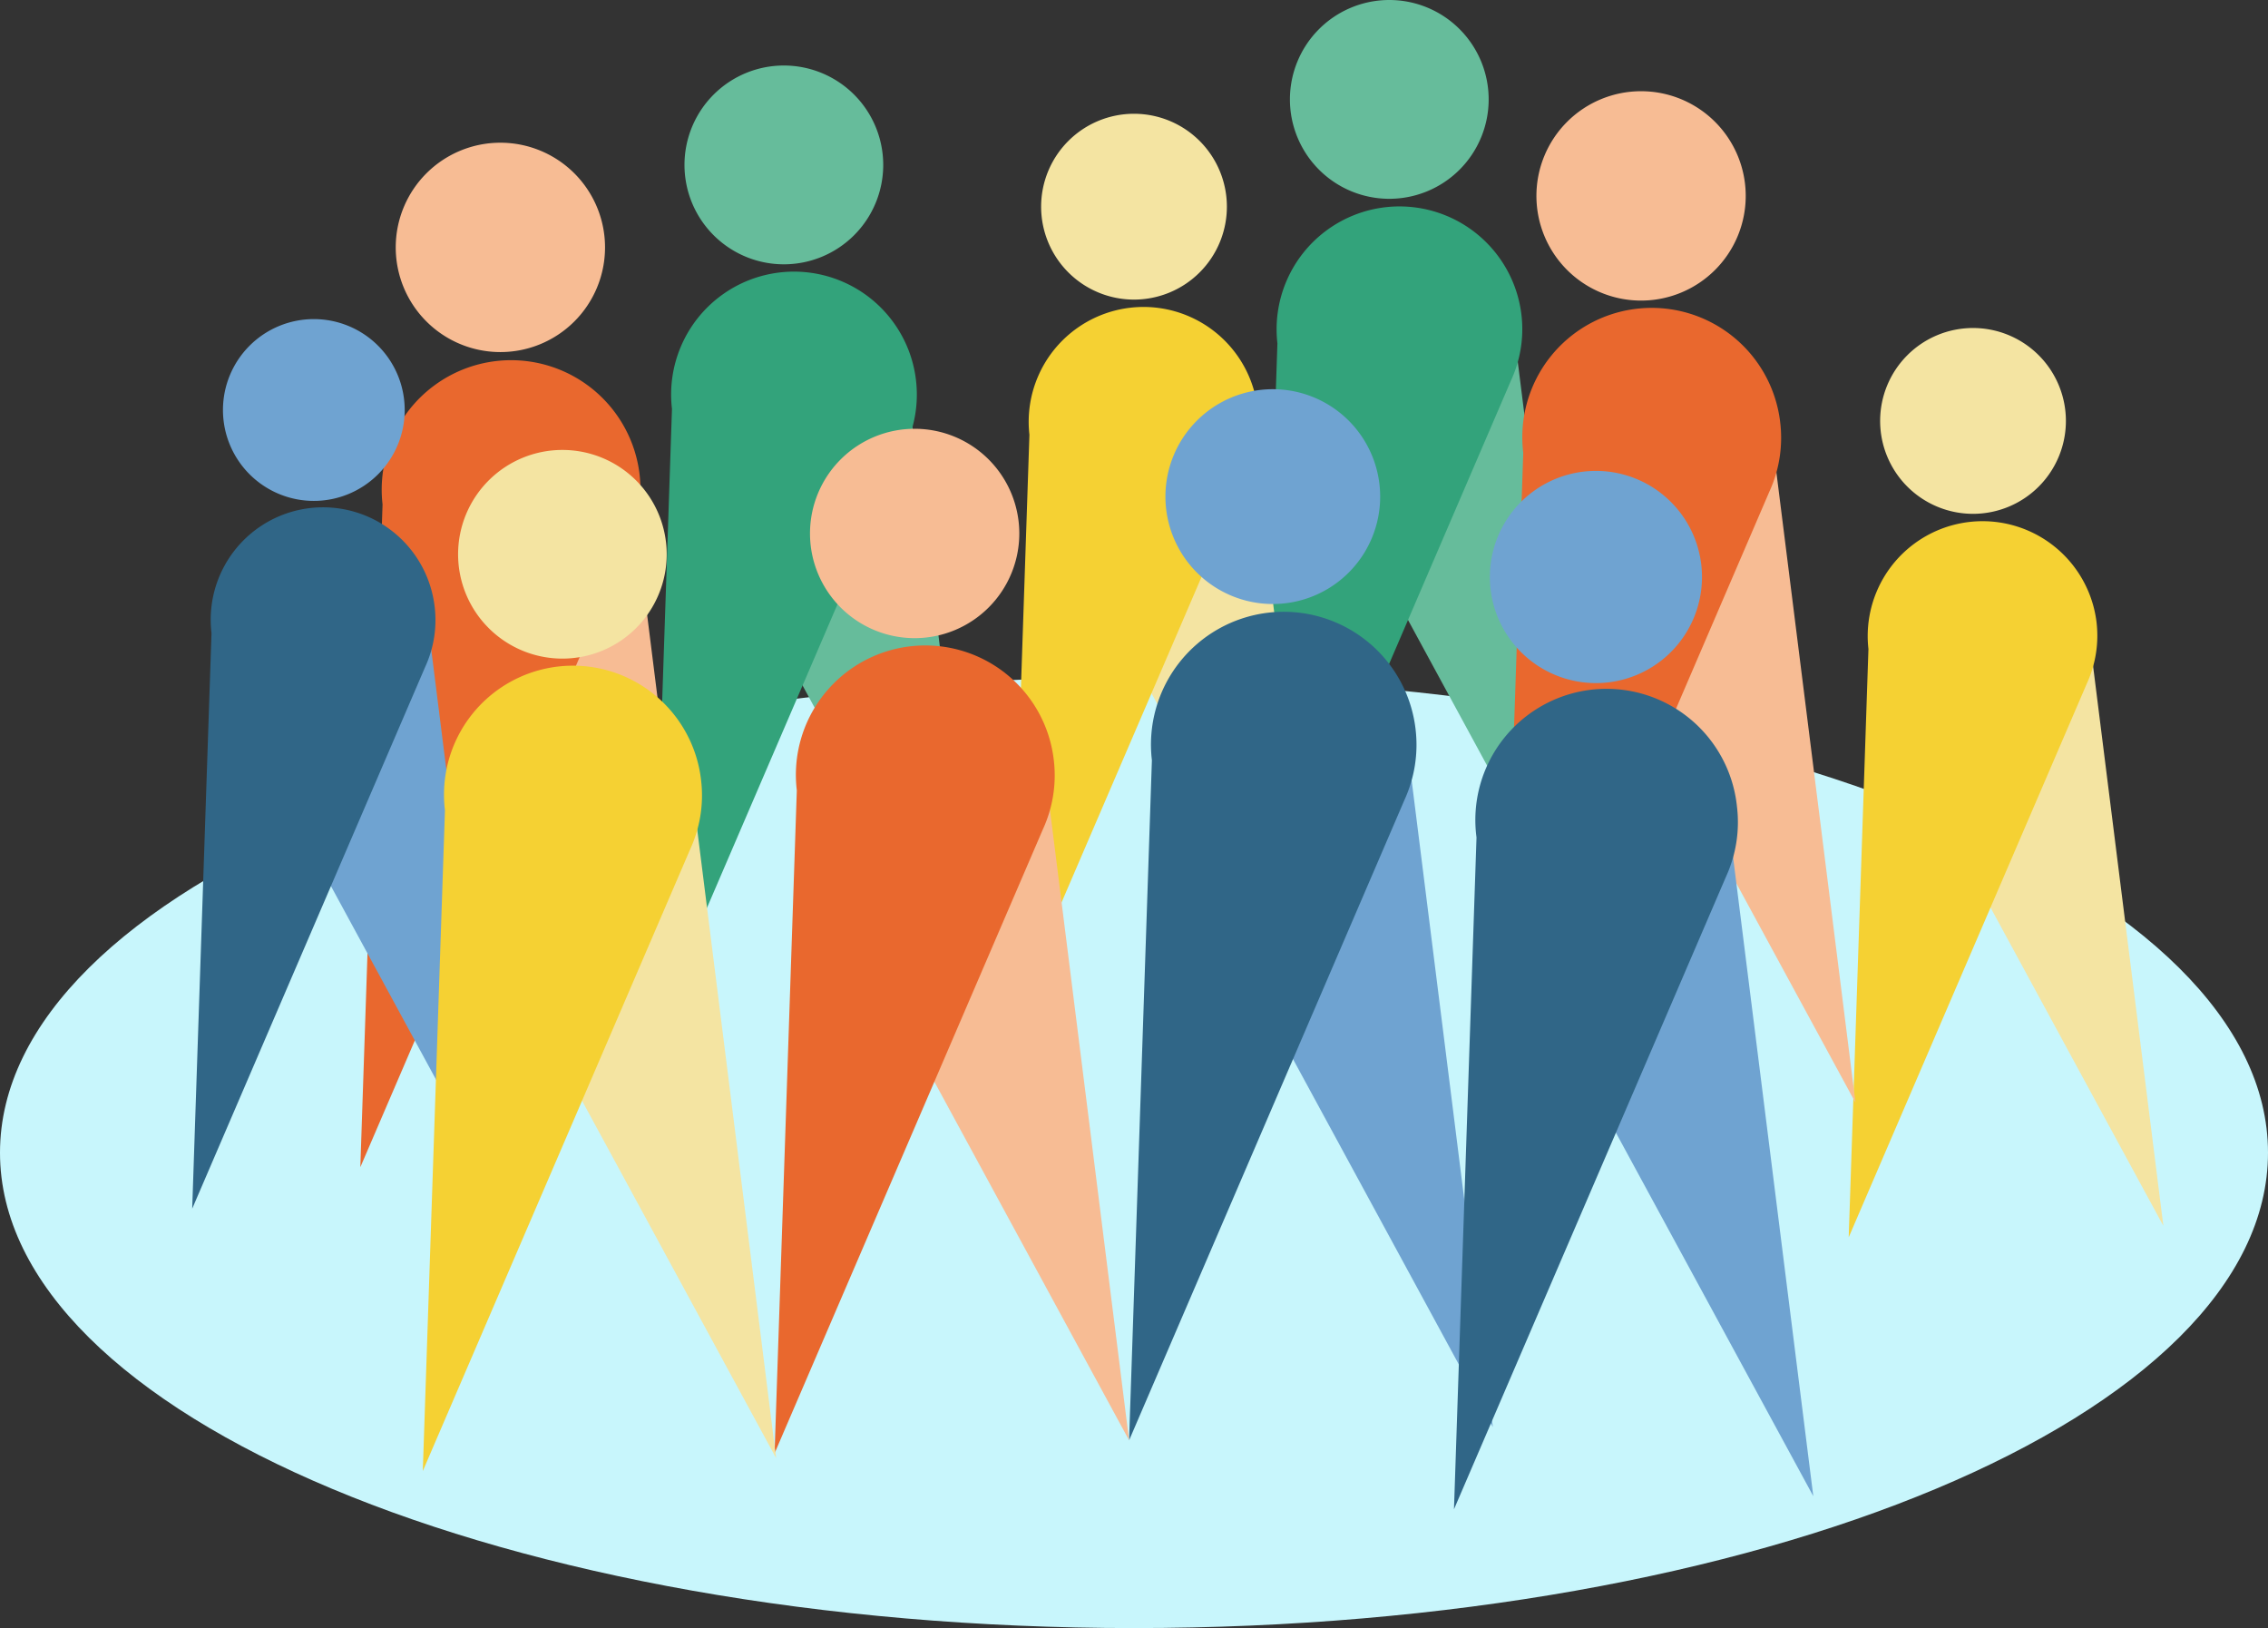
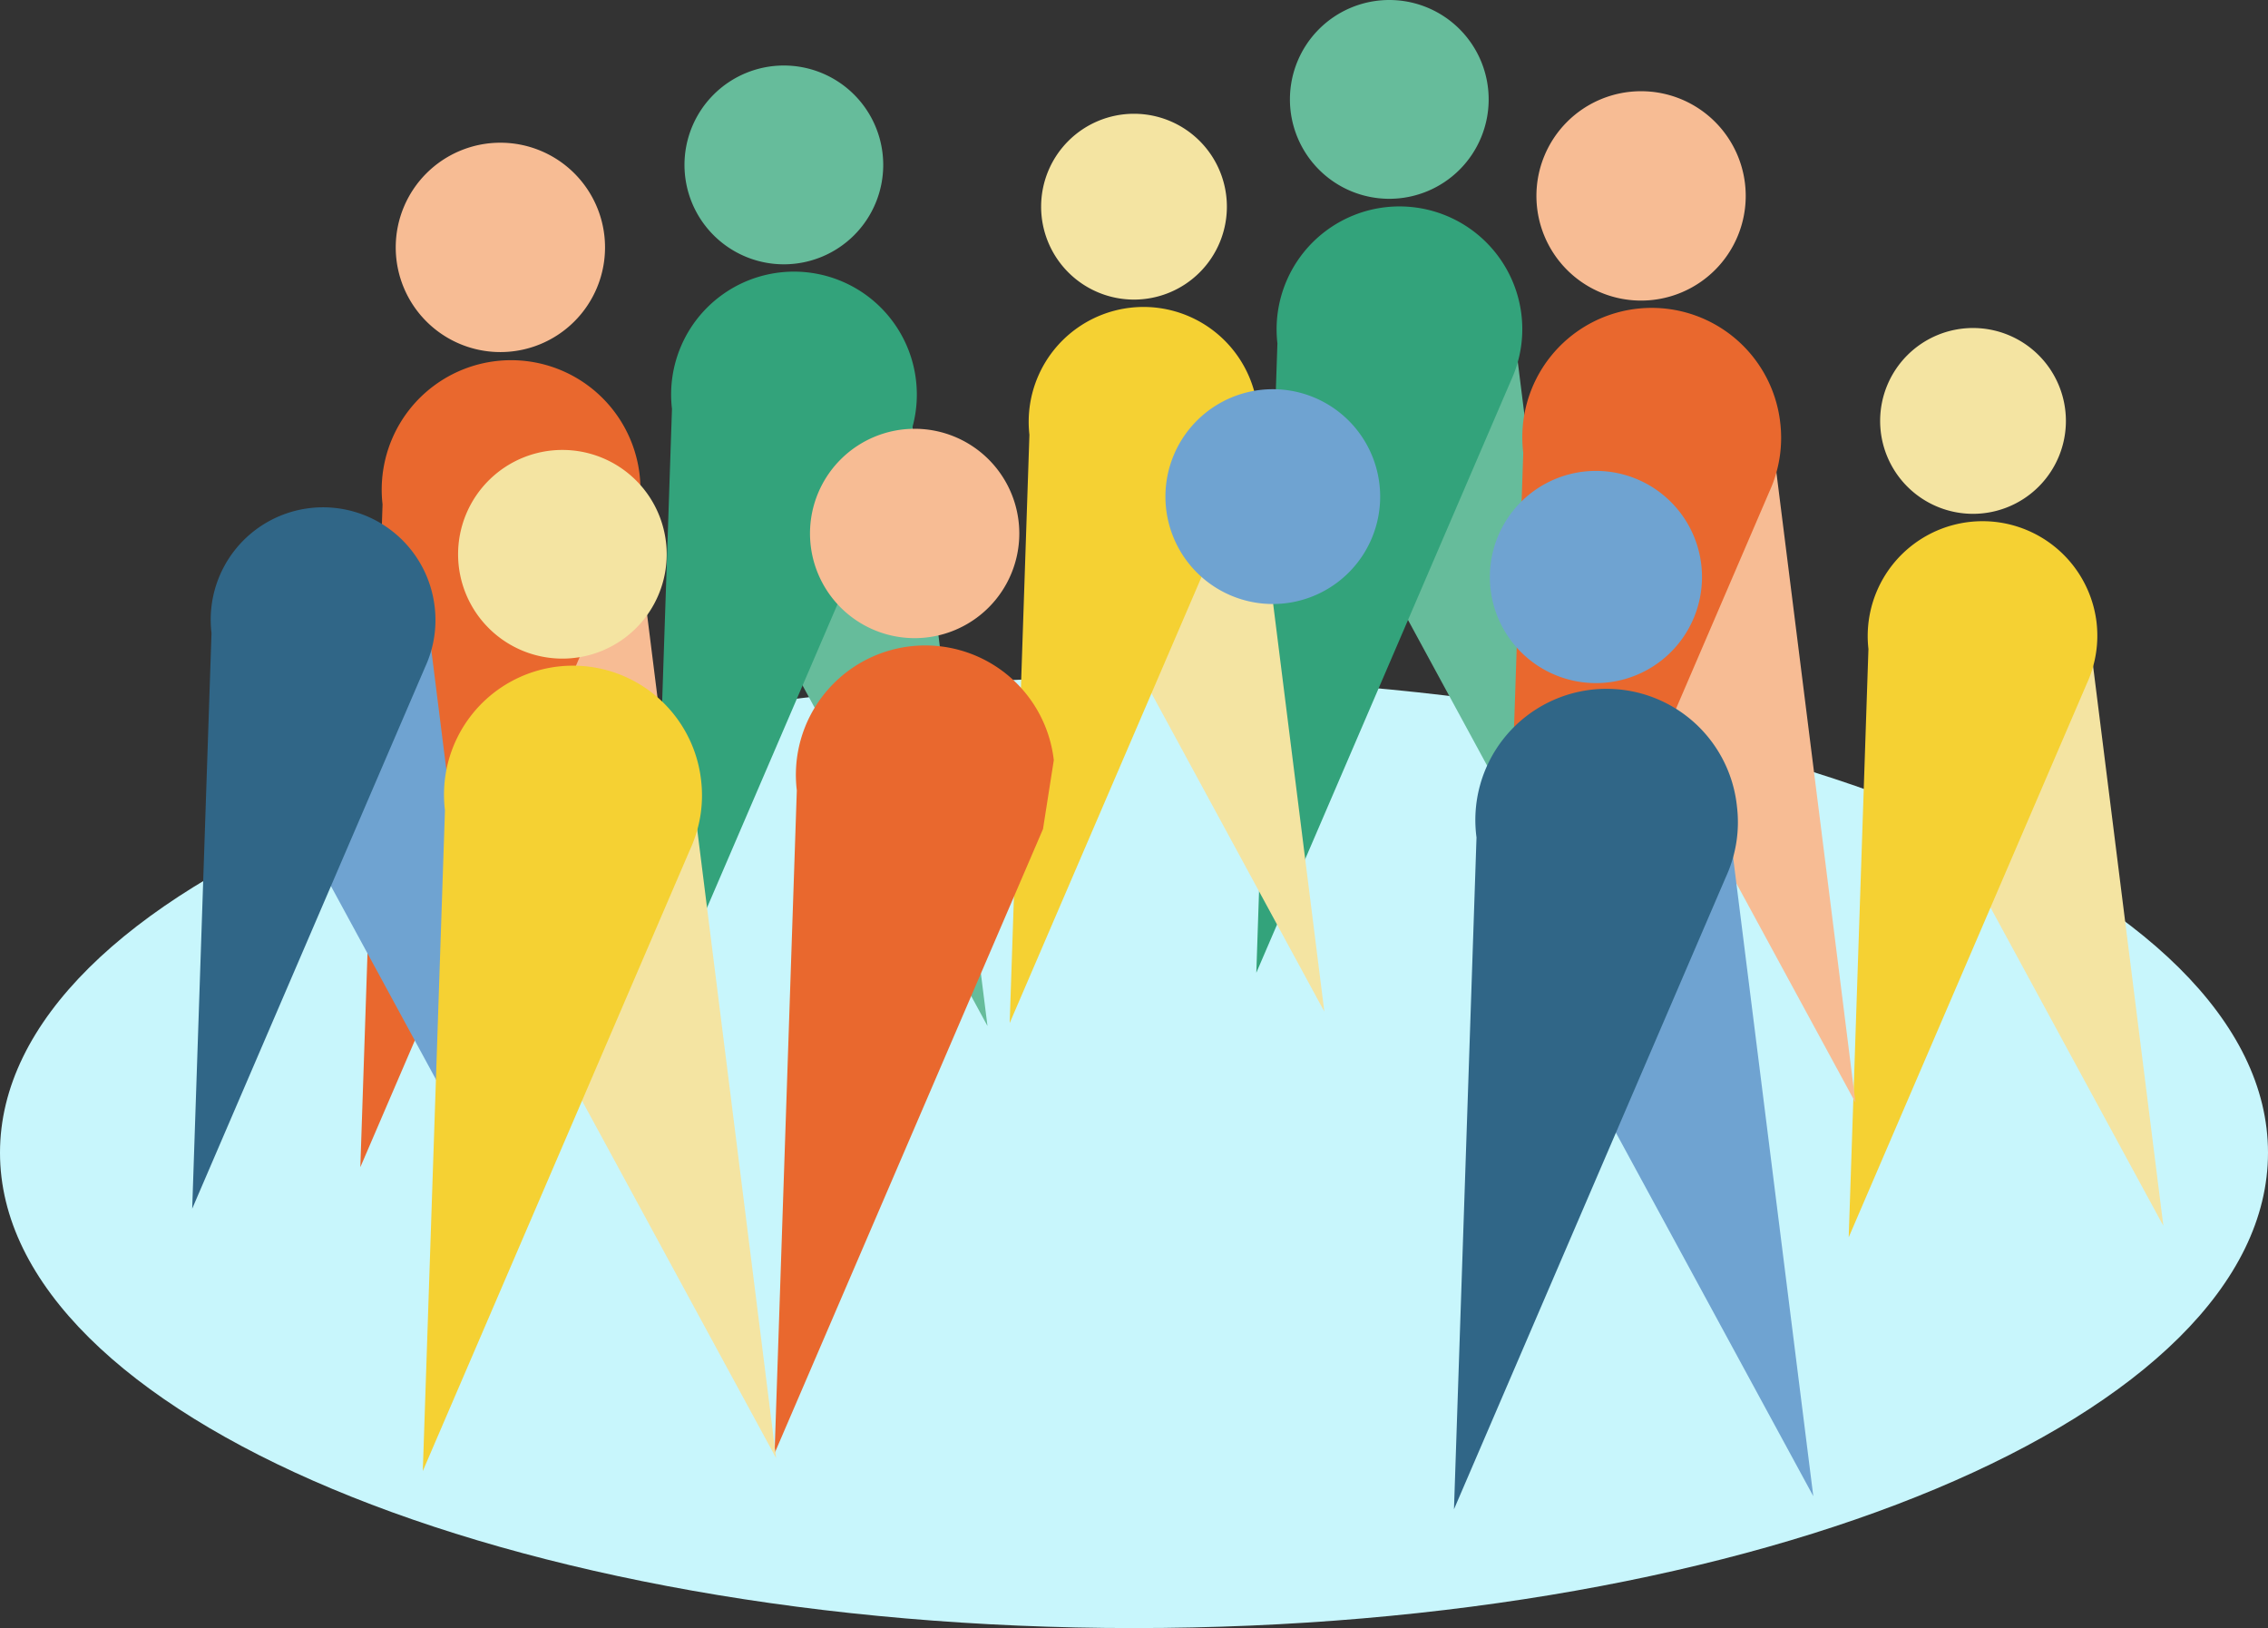
<svg xmlns="http://www.w3.org/2000/svg" id="Group_55" data-name="Group 55" width="605.244" height="434.343" viewBox="0 0 605.244 434.343">
  <rect x="0" y="0" width="605.244" height="434.343" fill="#333333" stroke="none" />
  <defs>
    <clipPath id="clip-path">
      <rect id="Rectangle_80" data-name="Rectangle 80" width="605.244" height="434.343" fill="none" />
    </clipPath>
  </defs>
  <g id="Group_54" data-name="Group 54" clip-path="url(#clip-path)">
    <path id="Path_389" data-name="Path 389" d="M605.244,307.523c0,70.041-135.489,126.82-302.622,126.82S0,377.564,0,307.523,135.488,180.7,302.622,180.7s302.622,56.779,302.622,126.82" fill="#c8f6fc" />
    <path id="Path_390" data-name="Path 390" d="M106.308,152.456l84.454,155.48-22.7-180.807" fill="#f7bc94" />
    <path id="Path_391" data-name="Path 391" d="M161.46,66a27.927,27.927,0,1,1-27.927-27.927A27.927,27.927,0,0,1,161.46,66" fill="#f7bc94" />
    <path id="Path_392" data-name="Path 392" d="M170.669,126.475a34.527,34.527,0,0,0-68.58,8.074L96.158,311.386l71.626-166.517a34.367,34.367,0,0,0,2.885-18.394" fill="#e9682e" />
    <path id="Path_393" data-name="Path 393" d="M183.331,126.087l80.192,147.632L241.967,102.038" fill="#66bc9b" />
    <path id="Path_394" data-name="Path 394" d="M235.7,43.995a26.518,26.518,0,1,1-26.517-26.517A26.517,26.517,0,0,1,235.7,43.995" fill="#66bc9b" />
    <path id="Path_395" data-name="Path 395" d="M244.443,101.418a32.784,32.784,0,1,0-65.119,7.667L173.693,277,241.7,118.884a32.629,32.629,0,0,0,2.739-17.466" fill="#33a37b" />
    <path id="Path_396" data-name="Path 396" d="M344.9,108.609l80.192,147.632L403.536,84.56" fill="#66bc9b" />
    <path id="Path_397" data-name="Path 397" d="M397.269,26.517A26.518,26.518,0,1,1,370.752,0a26.517,26.517,0,0,1,26.517,26.517" fill="#66bc9b" />
    <path id="Path_398" data-name="Path 398" d="M406.013,83.94a32.785,32.785,0,0,0-65.12,7.667l-5.63,167.911,68.01-158.112a32.63,32.63,0,0,0,2.74-17.466" fill="#33a37b" />
    <path id="Path_399" data-name="Path 399" d="M278.458,131.875l74.958,138L333.267,109.4" fill="#f4e4a2" />
    <path id="Path_400" data-name="Path 400" d="M327.409,55.14a24.786,24.786,0,1,1-24.787-24.787A24.787,24.787,0,0,1,327.409,55.14" fill="#f4e4a2" />
    <path id="Path_401" data-name="Path 401" d="M335.582,108.815a30.645,30.645,0,0,0-60.869,7.166l-5.264,156.952,63.573-147.792a30.514,30.514,0,0,0,2.56-16.326" fill="#f5d133" />
    <path id="Path_402" data-name="Path 402" d="M502.36,189.03l74.958,138L557.169,166.551" fill="#f4e4a2" />
    <path id="Path_403" data-name="Path 403" d="M551.311,112.295a24.786,24.786,0,1,1-24.787-24.787,24.787,24.787,0,0,1,24.787,24.787" fill="#f4e4a2" />
    <path id="Path_404" data-name="Path 404" d="M559.484,165.97a30.645,30.645,0,0,0-60.869,7.166l-5.264,156.952L556.924,182.3a30.513,30.513,0,0,0,2.56-16.326" fill="#f5d133" />
-     <path id="Path_405" data-name="Path 405" d="M311.728,221.192l86.651,159.523L375.087,195.206" fill="#6fa3d1" />
    <path id="Path_406" data-name="Path 406" d="M368.315,132.487a28.653,28.653,0,1,1-28.653-28.653,28.653,28.653,0,0,1,28.653,28.653" fill="#6fa3d1" />
-     <path id="Path_407" data-name="Path 407" d="M377.763,194.535a35.425,35.425,0,1,0-70.364,8.284l-6.085,181.436L374.8,213.407a35.251,35.251,0,0,0,2.96-18.872" fill="#306687" />
    <path id="Path_408" data-name="Path 408" d="M60.106,184.454l73.335,135.009-19.713-157" fill="#6fa3d1" />
-     <path id="Path_409" data-name="Path 409" d="M108,109.381a24.25,24.25,0,1,1-24.25-24.25A24.25,24.25,0,0,1,108,109.381" fill="#6fa3d1" />
    <path id="Path_410" data-name="Path 410" d="M115.994,161.893A29.981,29.981,0,1,0,56.443,168.9l-5.15,153.554,62.2-144.593a29.833,29.833,0,0,0,2.505-15.972" fill="#306687" />
-     <path id="Path_411" data-name="Path 411" d="M216.86,228.775l84.455,155.48-22.7-180.807" fill="#f7bc94" />
    <path id="Path_412" data-name="Path 412" d="M272.012,142.319a27.927,27.927,0,1,1-27.927-27.927,27.927,27.927,0,0,1,27.927,27.927" fill="#f7bc94" />
-     <path id="Path_413" data-name="Path 413" d="M281.221,202.794a34.527,34.527,0,1,0-68.58,8.074L206.71,387.7l71.626-166.517a34.367,34.367,0,0,0,2.885-18.394" fill="#e9682e" />
+     <path id="Path_413" data-name="Path 413" d="M281.221,202.794a34.527,34.527,0,1,0-68.58,8.074L206.71,387.7l71.626-166.517" fill="#e9682e" />
    <path id="Path_414" data-name="Path 414" d="M410.715,138.718,495.169,294.2l-22.7-180.807" fill="#f7bc94" />
    <path id="Path_415" data-name="Path 415" d="M465.867,52.262A27.927,27.927,0,1,1,437.94,24.335a27.926,27.926,0,0,1,27.927,27.927" fill="#f7bc94" />
    <path id="Path_416" data-name="Path 416" d="M475.076,112.737a34.527,34.527,0,1,0-68.58,8.074l-5.931,176.837,71.626-166.517a34.367,34.367,0,0,0,2.885-18.394" fill="#e9682e" />
    <path id="Path_417" data-name="Path 417" d="M398.3,241.563l85.6,157.59-23.01-183.261" fill="#6fa3d1" />
    <path id="Path_418" data-name="Path 418" d="M454.2,153.933a28.306,28.306,0,1,1-28.306-28.306A28.306,28.306,0,0,1,454.2,153.933" fill="#6fa3d1" />
    <path id="Path_419" data-name="Path 419" d="M463.535,215.229a35,35,0,1,0-69.511,8.184L388.012,402.65l72.6-168.777a34.833,34.833,0,0,0,2.924-18.644" fill="#306687" />
    <path id="Path_420" data-name="Path 420" d="M122.945,234.042,207.12,389.007,184.493,208.8" fill="#f4e4a2" />
    <path id="Path_421" data-name="Path 421" d="M177.916,147.872a27.834,27.834,0,1,1-27.835-27.835,27.835,27.835,0,0,1,27.835,27.835" fill="#f4e4a2" />
    <path id="Path_422" data-name="Path 422" d="M187.094,208.147a34.413,34.413,0,1,0-68.353,8.048l-5.912,176.251,71.39-165.966a34.251,34.251,0,0,0,2.875-18.333" fill="#f5d133" />
  </g>
</svg>